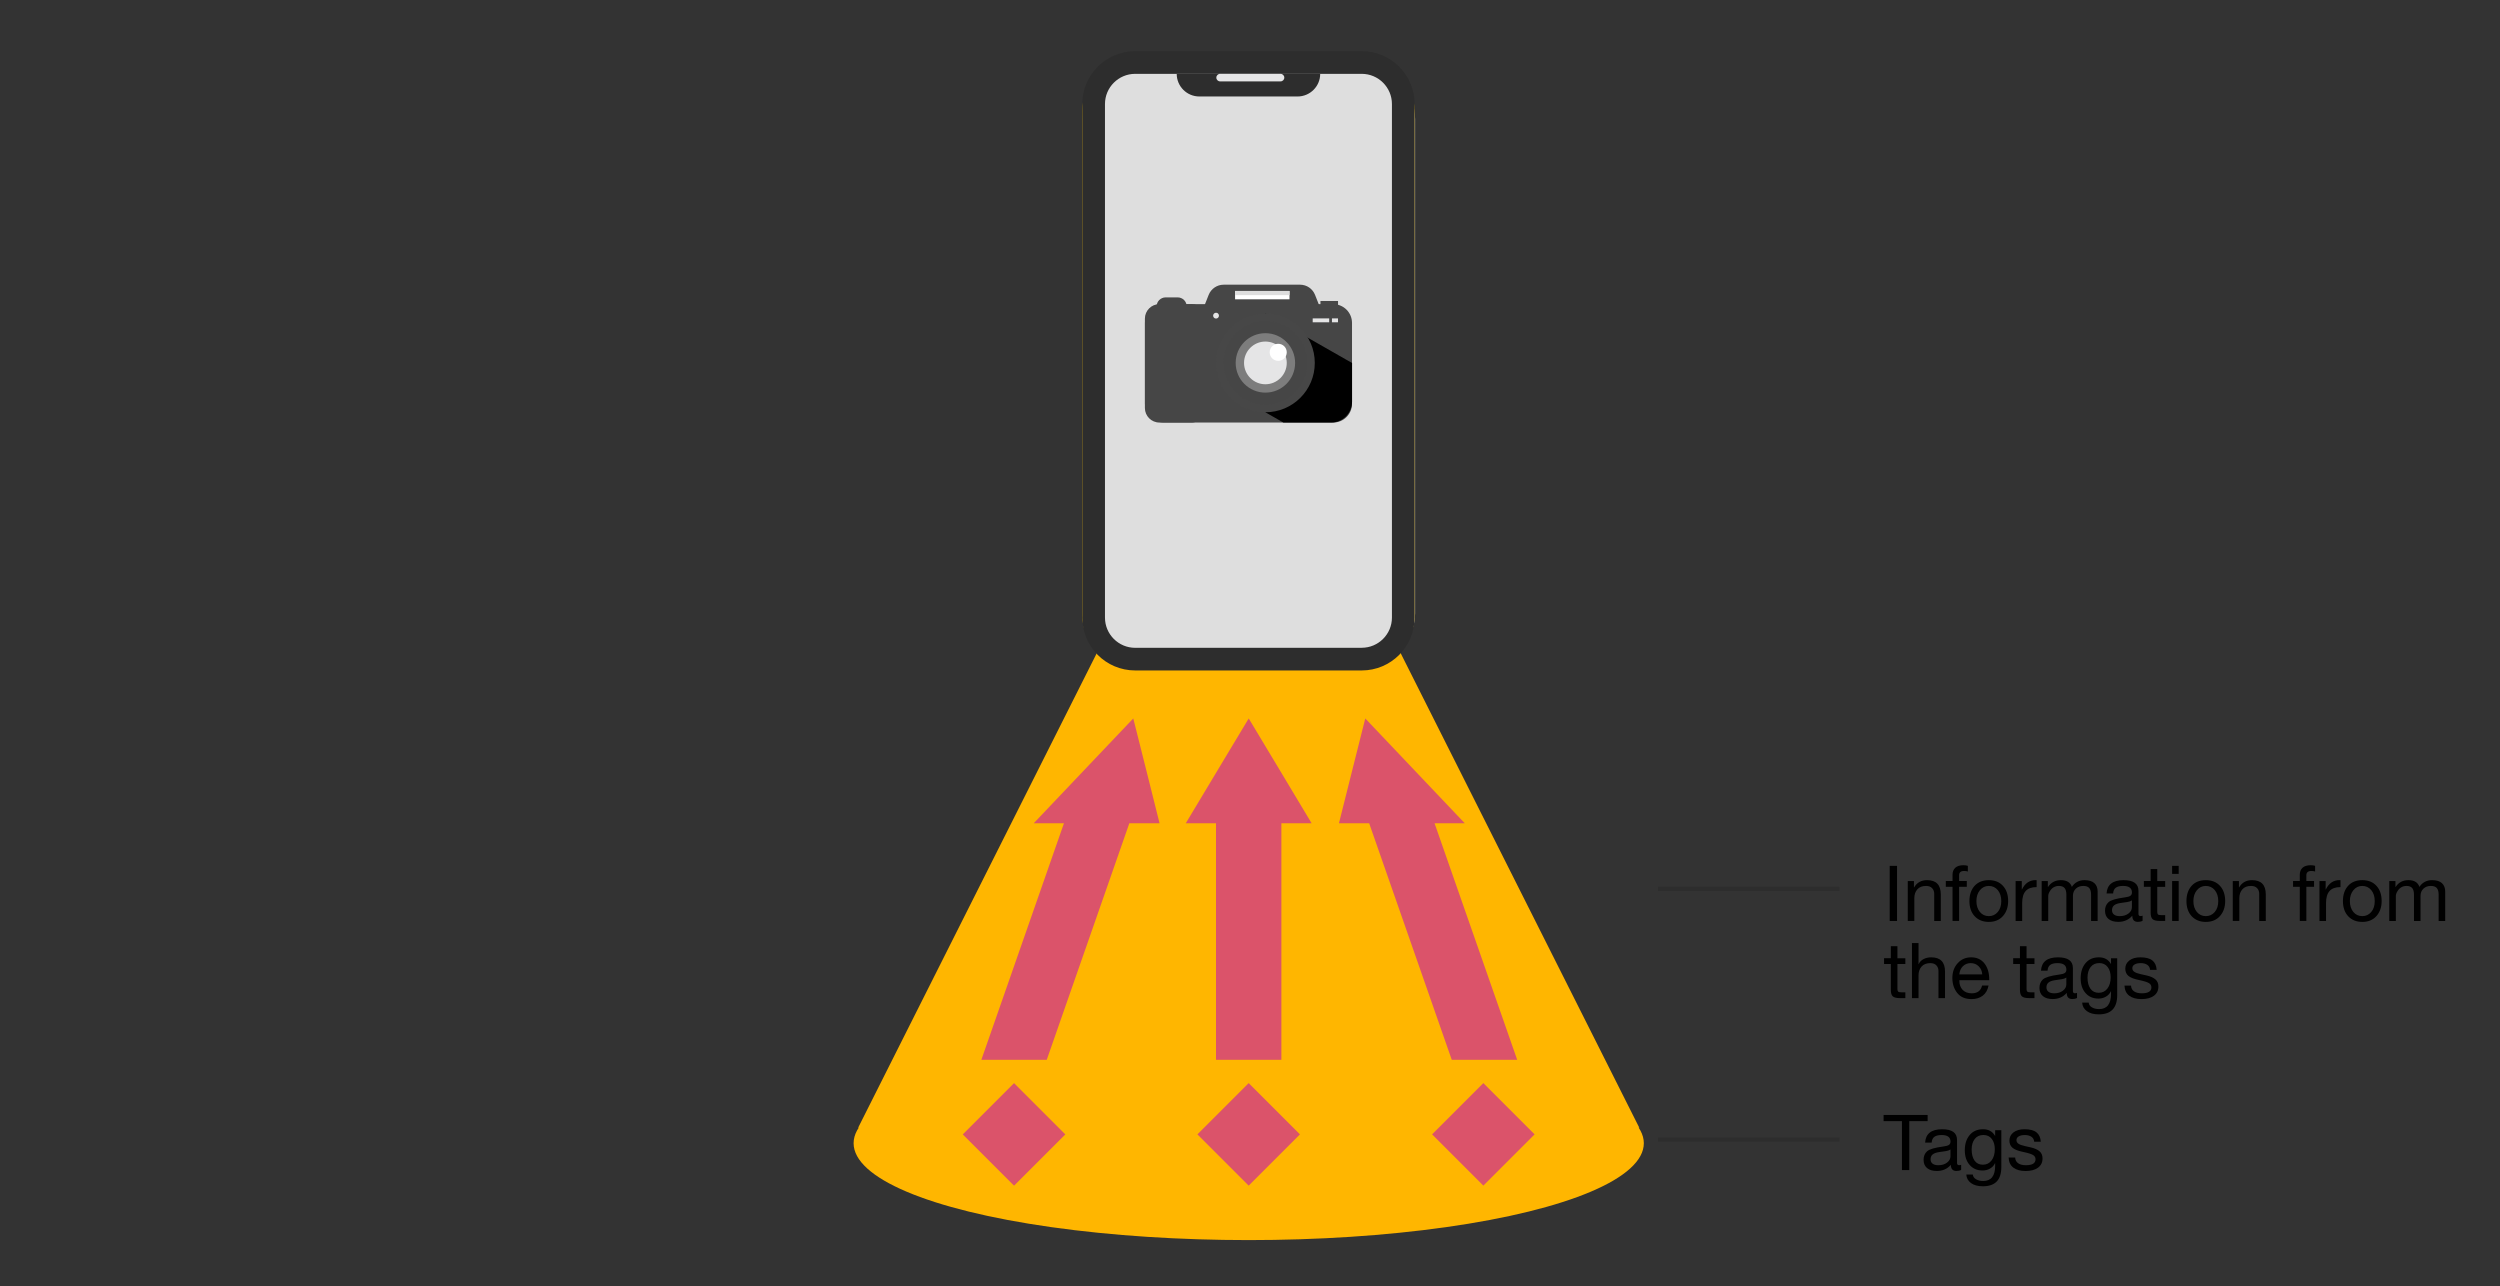
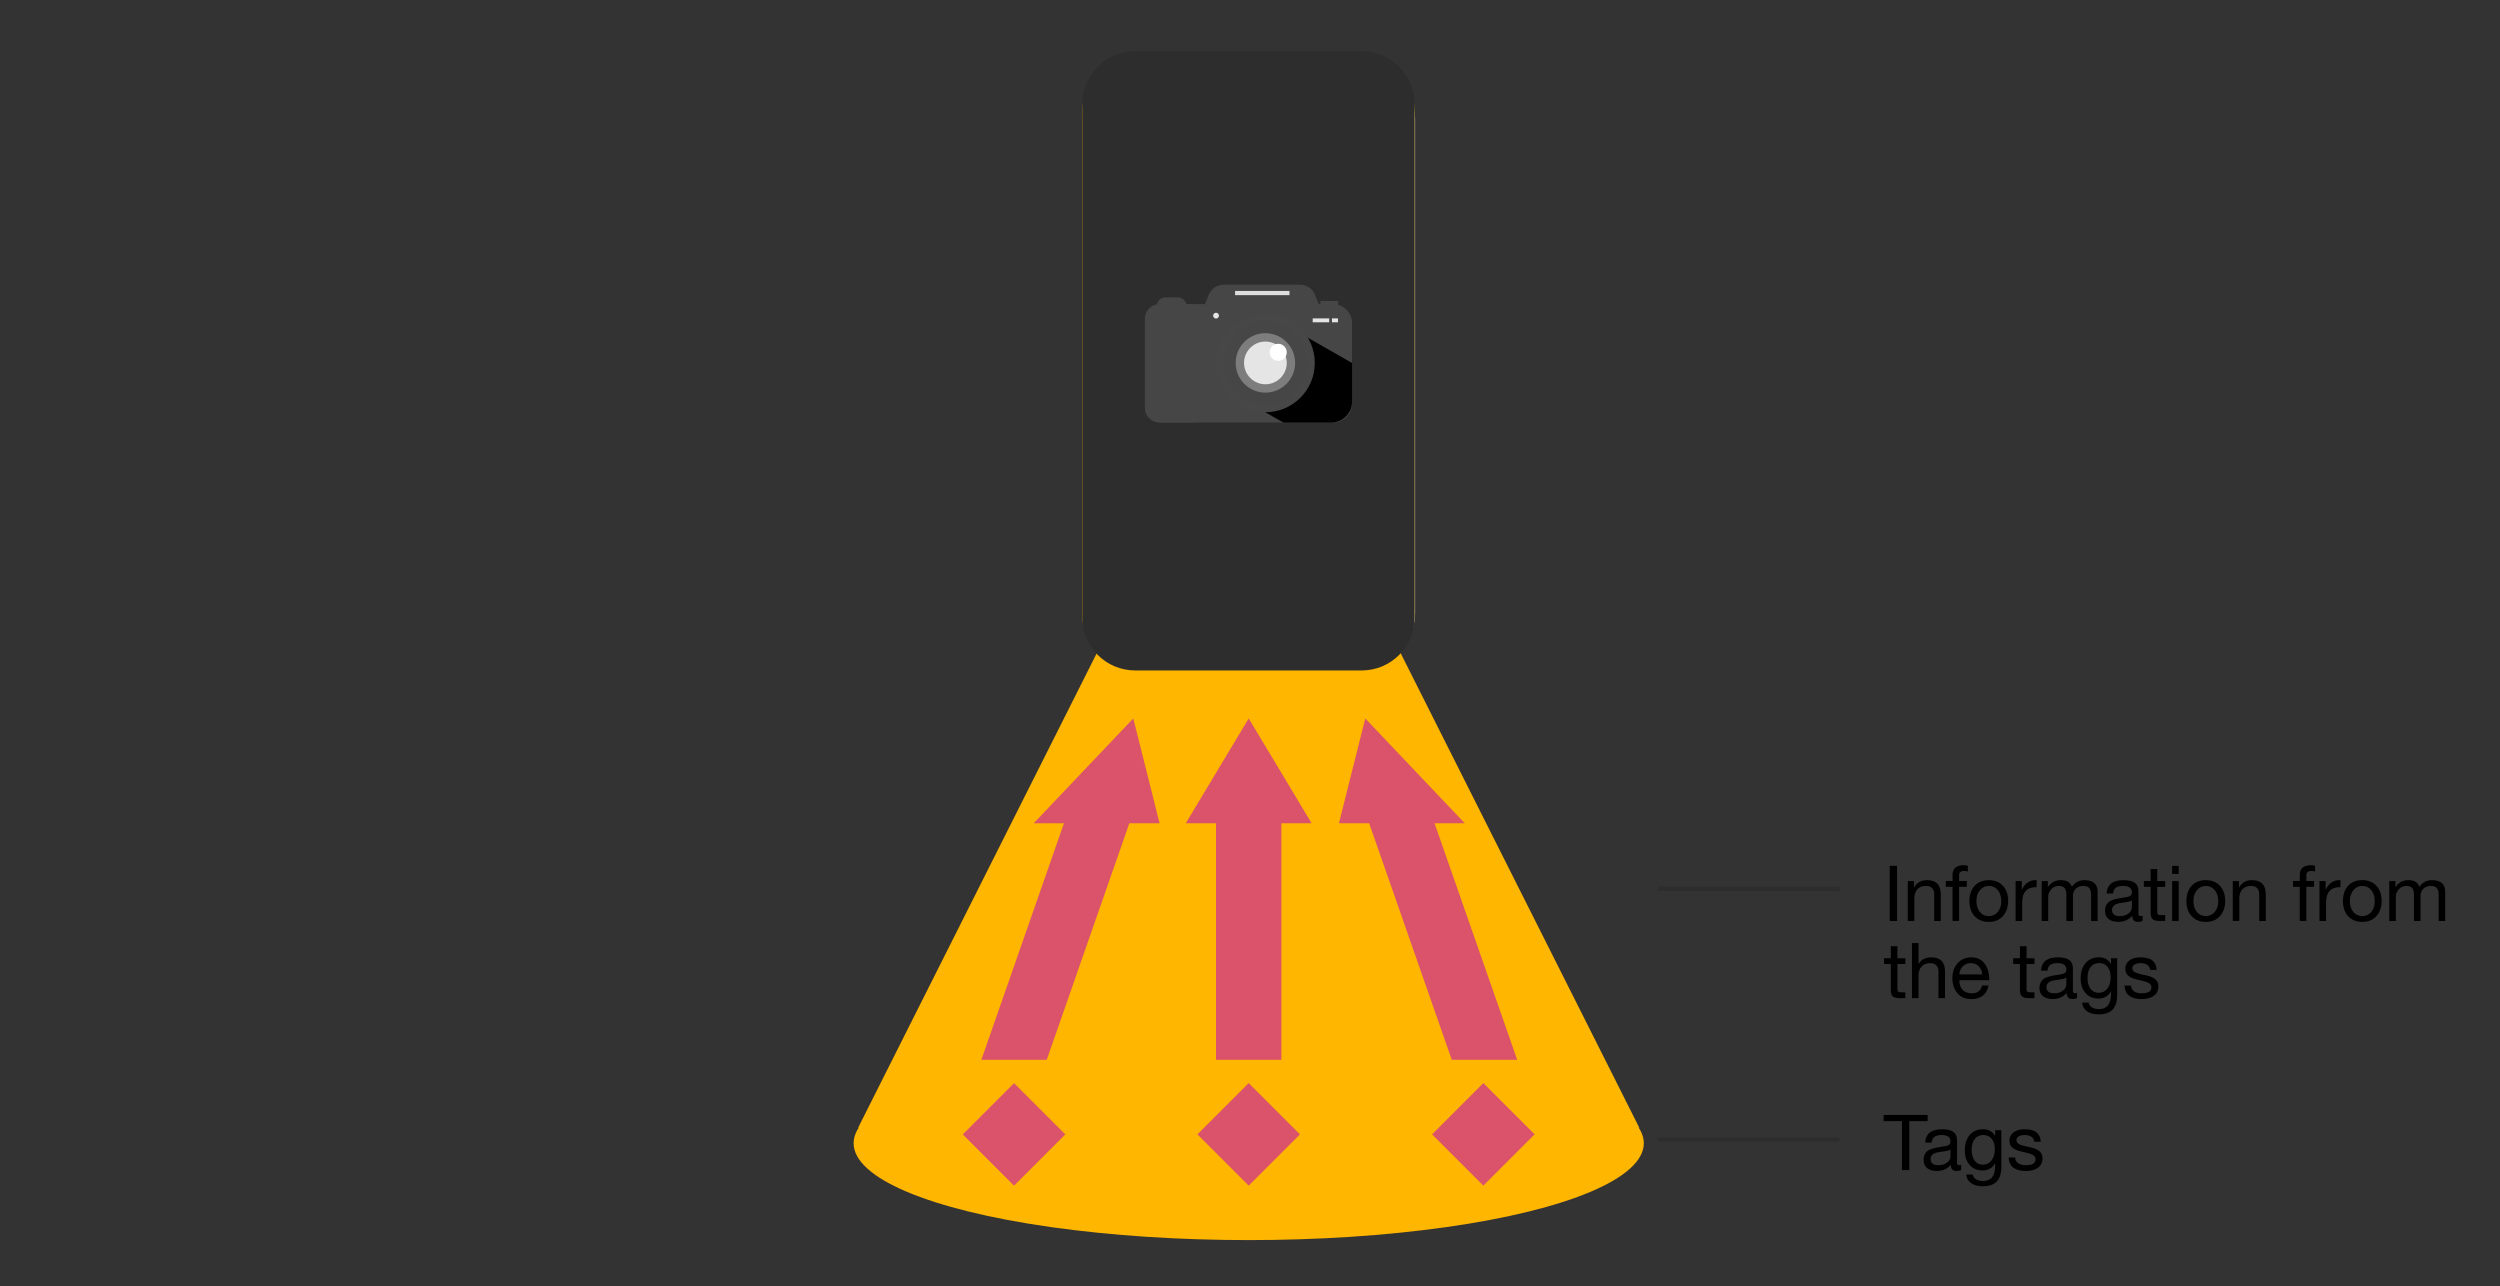
<svg xmlns="http://www.w3.org/2000/svg" version="1.1" x="0px" y="0px" viewBox="0 0 583 300" style="enable-background:new 0 0 583 300;" xml:space="preserve">
  <rect x="0" y="0" width="583" height="300" fill="#333333" stroke="none" />
  <style type="text/css">
	.st0{fill:#D04A02;}
	.st1{fill:#FFFFFF;}
	.st2{fill:#FFB600;}
	.st3{fill:#E0301E;}
	.st4{fill:#EB8C00;}
	.st5{fill:#DB536A;}
	.st6{fill:#D93954;}
	.st7{fill:#7D7D7D;}
	.st8{fill:#464646;}
	.st9{fill:#2D2D2D;}
	.st10{fill:#DEDEDE;}
	.st11{fill:none;stroke:#DEDEDE;stroke-miterlimit:10;}
	.st12{fill:none;stroke:#464646;stroke-miterlimit:10;}
	.st13{fill:none;stroke:#FFB600;stroke-width:4;stroke-linecap:round;stroke-miterlimit:10;}
	.st14{fill:none;stroke:#D04A02;stroke-width:4;stroke-linecap:round;stroke-miterlimit:10;}
	.st15{fill:none;stroke:#2D2D2D;stroke-width:0.93;stroke-miterlimit:10;}
	.st16{fill:#DEDEDE;stroke:#DEDEDE;stroke-miterlimit:10;}
	.st17{fill:#FFFFFF;stroke:#DB536A;stroke-miterlimit:10;}
	.st18{fill:none;stroke:#464646;stroke-width:2.024;stroke-miterlimit:10;}
	.st19{fill:none;stroke:#DEDEDE;stroke-width:2.024;stroke-miterlimit:10;}
	.st20{fill:none;stroke:#000000;stroke-width:2.186;stroke-miterlimit:10;}
	.st21{fill:none;stroke:#FFFFFF;stroke-width:2.021;stroke-miterlimit:10;}
	.st22{fill:none;stroke:#000000;stroke-width:0.686;stroke-miterlimit:10;}
	.st23{fill:none;stroke:#000000;stroke-width:0.71;stroke-miterlimit:10;}
	.st24{clip-path:url(#SVGID_00000130619803598518231610000013843615995373889417_);}
	.st25{clip-path:url(#SVGID_00000132078622778270083750000013302184768353125783_);}
	.st26{fill:none;stroke:#2D2D2D;stroke-miterlimit:10;}
	.st27{fill:#E5E5E6;}
	.st28{fill:#FAC300;}
	.st29{fill:#474747;}
	.st30{fill:#231815;}
	.st31{fill:none;stroke:#231815;stroke-width:1.225;stroke-miterlimit:10;}
	.st32{fill:#DDDDDD;}
	.st33{fill:#090000;}
	.st34{fill:#939494;}
</style>
  <g id="template">
</g>
  <g id="object">
    <g>
      <path d="M442.39,201.92v12.85h-1.71v-12.85H442.39z" />
      <path d="M449.39,205.25c2.14,0,3.2,1.11,3.2,3.33v6.19h-1.53v-6.35c0-0.52-0.16-0.95-0.49-1.3c-0.32-0.35-0.8-0.52-1.42-0.52    c-0.88,0-1.55,0.26-2.02,0.79s-0.71,1.22-0.71,2.07v5.31h-1.53v-9.31h1.44v1.48h0.04C447.03,205.81,448.04,205.25,449.39,205.25z" />
      <path d="M457.89,201.77c0.38,0,0.72,0.05,1.01,0.14v1.33c-0.22-0.08-0.5-0.13-0.87-0.13c-0.78,0-1.17,0.34-1.17,1.01v1.33h1.8    v1.35h-1.8v7.96h-1.53v-7.96h-1.57v-1.35h1.57v-1.46c0-0.68,0.21-1.23,0.64-1.63C456.4,201.97,457.04,201.77,457.89,201.77z" />
      <path d="M463.79,205.25c1.39,0,2.49,0.44,3.3,1.33c0.81,0.89,1.21,2.07,1.21,3.55c0,1.42-0.41,2.58-1.21,3.49    c-0.81,0.91-1.91,1.37-3.3,1.37c-1.37,0-2.46-0.44-3.29-1.32c-0.82-0.88-1.23-2.06-1.23-3.54c0-1.49,0.41-2.67,1.21-3.56    C461.3,205.69,462.4,205.25,463.79,205.25z M460.9,210.13c0,1.04,0.27,1.89,0.81,2.54c0.54,0.65,1.24,0.97,2.09,0.97    c0.84,0,1.53-0.32,2.08-0.96c0.54-0.64,0.82-1.49,0.82-2.55c0-1.04-0.27-1.89-0.81-2.55c-0.54-0.65-1.24-0.98-2.11-0.98    c-0.83,0-1.52,0.33-2.06,0.99C461.17,208.25,460.9,209.09,460.9,210.13z" />
      <path d="M474.94,205.25v1.62c-1.15,0-2,0.3-2.55,0.91c-0.55,0.61-0.82,1.55-0.82,2.83v4.16h-1.53v-9.31h1.44v1.96h0.04    c0.71-1.45,1.78-2.18,3.2-2.18H474.94z" />
      <path d="M480.6,205.25c1.36,0,2.21,0.53,2.56,1.58c0.31-0.5,0.72-0.89,1.23-1.17c0.51-0.28,1.08-0.41,1.7-0.41    c1.05,0,1.83,0.24,2.33,0.71c0.5,0.47,0.75,1.12,0.75,1.93v6.88h-1.53v-6.17c0-0.67-0.14-1.17-0.42-1.5    c-0.28-0.33-0.74-0.5-1.38-0.5c-0.72,0-1.31,0.21-1.76,0.64c-0.45,0.43-0.67,0.99-0.67,1.68v5.85h-1.53v-6.17    c0-0.67-0.14-1.17-0.41-1.5c-0.28-0.33-0.72-0.5-1.33-0.5c-0.44,0-0.85,0.1-1.21,0.31c-0.36,0.2-0.66,0.51-0.91,0.93    c-0.25,0.41-0.37,0.78-0.37,1.11v5.83h-1.53v-9.31h1.44v1.37h0.04C478.29,205.78,479.3,205.25,480.6,205.25z" />
      <path d="M495.22,205.25c2.32,0,3.47,0.83,3.47,2.5v5.36c0,0.35,0.16,0.52,0.49,0.52c0.16,0,0.31-0.03,0.47-0.09v1.19    c-0.3,0.17-0.67,0.25-1.1,0.25c-0.86,0-1.3-0.48-1.3-1.44c-0.82,0.96-1.91,1.44-3.28,1.44c-0.96,0-1.71-0.22-2.26-0.67    s-0.82-1.09-0.82-1.93c0-0.83,0.27-1.49,0.81-1.98s1.79-0.86,3.76-1.12c0.67-0.08,1.12-0.21,1.36-0.39s0.35-0.43,0.35-0.76    c0-1.02-0.69-1.53-2.07-1.53c-0.76,0-1.32,0.14-1.7,0.42c-0.38,0.28-0.58,0.73-0.62,1.34h-1.53    C491.38,206.29,492.7,205.25,495.22,205.25z M492.52,212.27c0,0.43,0.16,0.77,0.47,1.01c0.31,0.24,0.76,0.36,1.33,0.36    c0.83,0,1.51-0.2,2.04-0.61c0.54-0.41,0.8-0.89,0.8-1.46v-1.6c-0.28,0.19-0.64,0.32-1.08,0.38l-1.57,0.23    c-0.68,0.1-1.19,0.28-1.51,0.55C492.68,211.39,492.52,211.78,492.52,212.27z" />
      <path d="M503.07,202.67v2.79h1.85v1.35h-1.85v5.83c0,0.28,0.05,0.47,0.16,0.59c0.11,0.12,0.38,0.18,0.81,0.18h0.88v1.35h-1.26    c-0.79,0-1.34-0.13-1.66-0.4c-0.31-0.26-0.47-0.78-0.47-1.55v-6.01h-1.58v-1.35h1.58v-2.79H503.07z" />
      <path d="M508.07,201.92v1.87h-1.53v-1.87H508.07z M508.07,205.46v9.31h-1.53v-9.31H508.07z" />
      <path d="M514.4,205.25c1.39,0,2.49,0.44,3.3,1.33c0.81,0.89,1.21,2.07,1.21,3.55c0,1.42-0.41,2.58-1.21,3.49    c-0.81,0.91-1.91,1.37-3.3,1.37c-1.37,0-2.46-0.44-3.29-1.32c-0.82-0.88-1.23-2.06-1.23-3.54c0-1.49,0.41-2.67,1.21-3.56    S513,205.25,514.4,205.25z M511.5,210.13c0,1.04,0.27,1.89,0.81,2.54c0.54,0.65,1.24,0.97,2.09,0.97c0.84,0,1.53-0.32,2.08-0.96    c0.55-0.64,0.82-1.49,0.82-2.55c0-1.04-0.27-1.89-0.81-2.55c-0.54-0.65-1.24-0.98-2.11-0.98c-0.83,0-1.51,0.33-2.06,0.99    C511.77,208.25,511.5,209.09,511.5,210.13z" />
      <path d="M525.17,205.25c2.14,0,3.21,1.11,3.21,3.33v6.19h-1.53v-6.35c0-0.52-0.16-0.95-0.49-1.3c-0.32-0.35-0.8-0.52-1.42-0.52    c-0.88,0-1.55,0.26-2.02,0.79c-0.47,0.53-0.71,1.22-0.71,2.07v5.31h-1.53v-9.31h1.44v1.48h0.04    C522.82,205.81,523.83,205.25,525.17,205.25z" />
      <path d="M538.87,201.77c0.38,0,0.72,0.05,1.01,0.14v1.33c-0.22-0.08-0.5-0.13-0.87-0.13c-0.78,0-1.17,0.34-1.17,1.01v1.33h1.8    v1.35h-1.8v7.96h-1.53v-7.96h-1.57v-1.35h1.57v-1.46c0-0.68,0.21-1.23,0.64-1.63C537.38,201.97,538.02,201.77,538.87,201.77z" />
      <path d="M545.8,205.25v1.62c-1.15,0-2,0.3-2.55,0.91c-0.54,0.61-0.82,1.55-0.82,2.83v4.16h-1.53v-9.31h1.44v1.96h0.04    c0.71-1.45,1.78-2.18,3.2-2.18H545.8z" />
      <path d="M550.89,205.25c1.39,0,2.49,0.44,3.3,1.33c0.81,0.89,1.21,2.07,1.21,3.55c0,1.42-0.41,2.58-1.21,3.49    c-0.81,0.91-1.91,1.37-3.3,1.37c-1.37,0-2.46-0.44-3.29-1.32c-0.82-0.88-1.23-2.06-1.23-3.54c0-1.49,0.41-2.67,1.21-3.56    S549.5,205.25,550.89,205.25z M547.99,210.13c0,1.04,0.27,1.89,0.81,2.54c0.54,0.65,1.24,0.97,2.09,0.97    c0.84,0,1.53-0.32,2.08-0.96c0.55-0.64,0.82-1.49,0.82-2.55c0-1.04-0.27-1.89-0.81-2.55c-0.54-0.65-1.24-0.98-2.11-0.98    c-0.83,0-1.51,0.33-2.06,0.99C548.27,208.25,547.99,209.09,547.99,210.13z" />
      <path d="M561.65,205.25c1.36,0,2.21,0.53,2.56,1.58c0.31-0.5,0.72-0.89,1.23-1.17c0.51-0.28,1.08-0.41,1.7-0.41    c1.06,0,1.83,0.24,2.33,0.71c0.5,0.47,0.75,1.12,0.75,1.93v6.88h-1.53v-6.17c0-0.67-0.14-1.17-0.42-1.5    c-0.28-0.33-0.74-0.5-1.38-0.5c-0.72,0-1.3,0.21-1.75,0.64c-0.45,0.43-0.67,0.99-0.67,1.68v5.85h-1.53v-6.17    c0-0.67-0.14-1.17-0.41-1.5s-0.72-0.5-1.33-0.5c-0.44,0-0.85,0.1-1.21,0.31s-0.66,0.51-0.91,0.93c-0.25,0.41-0.37,0.78-0.37,1.11    v5.83h-1.53v-9.31h1.44v1.37h0.04C559.34,205.78,560.34,205.25,561.65,205.25z" />
      <path d="M442.48,220.67v2.79h1.85v1.35h-1.85v5.83c0,0.28,0.05,0.47,0.16,0.59c0.11,0.12,0.38,0.18,0.81,0.18h0.88v1.35h-1.26    c-0.79,0-1.34-0.13-1.66-0.4c-0.31-0.26-0.47-0.78-0.47-1.55v-6.01h-1.58v-1.35h1.58v-2.79H442.48z" />
      <path d="M447.4,219.92v4.91h0.04c0.22-0.5,0.59-0.89,1.13-1.17c0.54-0.28,1.14-0.41,1.8-0.41c2.14,0,3.21,1.11,3.21,3.33v6.19    h-1.53v-6.35c0-0.52-0.16-0.95-0.49-1.3c-0.32-0.35-0.8-0.52-1.42-0.52c-0.86,0-1.54,0.26-2.02,0.79    c-0.48,0.53-0.72,1.22-0.72,2.07v5.31h-1.53v-12.85H447.4z" />
      <path d="M459.67,223.25c1.32,0,2.35,0.47,3.1,1.42c0.74,0.95,1.12,2.19,1.12,3.73v0.18h-6.97v0.11c0,0.9,0.26,1.62,0.77,2.15    c0.52,0.53,1.22,0.8,2.12,0.8c1.33,0,2.14-0.61,2.41-1.82h1.51c-0.2,1.04-0.65,1.83-1.35,2.37c-0.7,0.53-1.57,0.8-2.63,0.8    c-1.46,0-2.57-0.48-3.33-1.44c-0.76-0.96-1.13-2.12-1.13-3.49c0-1.38,0.41-2.53,1.24-3.44    C457.36,223.7,458.41,223.25,459.67,223.25z M462.26,227.23c-0.05-0.76-0.32-1.38-0.82-1.88s-1.12-0.75-1.88-0.75    c-0.71,0-1.31,0.24-1.8,0.71c-0.49,0.47-0.77,1.11-0.85,1.92H462.26z" />
      <path d="M472.59,220.67v2.79h1.85v1.35h-1.85v5.83c0,0.28,0.05,0.47,0.16,0.59c0.11,0.12,0.38,0.18,0.81,0.18h0.88v1.35h-1.26    c-0.79,0-1.34-0.13-1.66-0.4c-0.31-0.26-0.47-0.78-0.47-1.55v-6.01h-1.58v-1.35h1.58v-2.79H472.59z" />
      <path d="M479.93,223.25c2.32,0,3.47,0.83,3.47,2.5v5.36c0,0.35,0.16,0.52,0.49,0.52c0.16,0,0.31-0.03,0.47-0.09v1.19    c-0.3,0.17-0.67,0.25-1.1,0.25c-0.86,0-1.3-0.48-1.3-1.44c-0.82,0.96-1.91,1.44-3.28,1.44c-0.96,0-1.71-0.22-2.26-0.67    s-0.82-1.09-0.82-1.93c0-0.83,0.27-1.49,0.81-1.98s1.79-0.86,3.76-1.12c0.67-0.08,1.12-0.21,1.36-0.39s0.35-0.43,0.35-0.76    c0-1.02-0.69-1.53-2.07-1.53c-0.76,0-1.32,0.14-1.7,0.42s-0.58,0.73-0.62,1.34h-1.53C476.09,224.29,477.41,223.25,479.93,223.25z     M477.23,230.27c0,0.43,0.16,0.77,0.47,1.01c0.31,0.24,0.76,0.36,1.33,0.36c0.83,0,1.51-0.2,2.04-0.61    c0.53-0.41,0.8-0.89,0.8-1.46v-1.6c-0.28,0.19-0.64,0.32-1.08,0.38l-1.57,0.23c-0.68,0.1-1.19,0.28-1.51,0.55    C477.39,229.39,477.23,229.78,477.23,230.27z" />
      <path d="M489.48,223.25c1.27,0,2.2,0.52,2.79,1.55h0.02v-1.33h1.44v8.6c0,2.99-1.43,4.48-4.3,4.48c-1.16,0-2.09-0.25-2.77-0.75    s-1.05-1.16-1.1-1.99h1.53c0.02,0.44,0.26,0.81,0.72,1.09c0.46,0.28,1.02,0.42,1.69,0.42c1.86,0,2.79-1.19,2.79-3.56v-0.58h-0.04    c-0.24,0.52-0.62,0.93-1.14,1.23c-0.52,0.31-1.11,0.46-1.75,0.46c-1.26,0-2.27-0.43-3.02-1.3c-0.76-0.86-1.13-2-1.13-3.42    c0-1.46,0.38-2.65,1.14-3.55C487.1,223.7,488.14,223.25,489.48,223.25z M486.81,227.98c0,1.09,0.23,1.96,0.68,2.59    c0.46,0.64,1.1,0.95,1.94,0.95c0.84,0,1.51-0.33,2.02-0.99c0.5-0.66,0.76-1.53,0.76-2.61c0-1-0.23-1.8-0.7-2.41    c-0.47-0.61-1.12-0.92-1.96-0.92c-0.86,0-1.54,0.31-2.02,0.93S486.81,226.96,486.81,227.98z" />
      <path d="M499.13,223.25c1.26,0,2.19,0.24,2.8,0.73s0.94,1.21,1,2.19h-1.53v-0.02c-0.05-0.5-0.27-0.89-0.66-1.15    c-0.39-0.26-0.89-0.4-1.5-0.4c-0.61,0-1.1,0.1-1.45,0.31c-0.35,0.2-0.53,0.5-0.53,0.88c0,0.35,0.16,0.63,0.47,0.84    c0.31,0.21,0.79,0.39,1.42,0.53l1.44,0.32c0.9,0.2,1.58,0.51,2.05,0.91s0.7,0.96,0.7,1.67c0,0.92-0.35,1.64-1.06,2.16    c-0.71,0.52-1.67,0.77-2.9,0.77c-1.19,0-2.13-0.26-2.83-0.78c-0.7-0.52-1.07-1.31-1.12-2.37h1.53c0.02,0.58,0.25,1.02,0.68,1.33    c0.43,0.31,1.04,0.47,1.82,0.47c1.5,0,2.25-0.46,2.25-1.39c0-0.41-0.18-0.73-0.55-0.97c-0.37-0.24-1.15-0.49-2.35-0.74    c-1.14-0.23-1.96-0.55-2.45-0.95c-0.49-0.41-0.74-0.97-0.74-1.69c0-0.79,0.32-1.43,0.95-1.92S498.06,223.25,499.13,223.25z" />
    </g>
    <g>
      <ellipse class="st2" cx="291.2" cy="266.6" rx="92.14" ry="22.59" />
      <polygon class="st2" points="325.33,149.73 291.2,149.73 257.07,149.73 200.12,262.98 291.2,266.6 382.28,262.98   " />
      <polygon class="st5" points="305.87,191.99 298.54,179.76 291.2,167.54 283.86,179.76 276.52,191.99 283.57,191.99 283.57,247.15     298.82,247.15 298.82,191.99   " />
      <polygon class="st5" points="270.41,191.99 267.35,179.76 264.28,167.54 252.67,179.76 241.06,191.99 248.11,191.99     228.85,247.15 244.1,247.15 263.36,191.99   " />
      <polygon class="st5" points="312.24,191.99 315.31,179.76 318.38,167.54 329.98,179.76 341.59,191.99 334.54,191.99     353.81,247.15 338.55,247.15 319.29,191.99   " />
      <rect x="228.02" y="256.14" transform="matrix(0.707 0.707 -0.707 0.707 256.359 -89.713)" class="st5" width="16.91" height="16.91" />
      <rect x="282.74" y="256.14" transform="matrix(0.707 0.707 -0.707 0.707 272.387 -128.409)" class="st5" width="16.91" height="16.91" />
      <rect x="337.47" y="256.14" transform="matrix(0.707 0.707 -0.707 0.707 288.416 -167.106)" class="st5" width="16.91" height="16.91" />
    </g>
    <line class="st26" x1="428.97" y1="207.3" x2="386.63" y2="207.3" />
    <g>
      <path d="M449.52,260.01v1.44h-4.28v11.41h-1.71v-11.41h-4.28v-1.44H449.52z" />
      <path d="M452.91,263.34c2.32,0,3.47,0.83,3.47,2.5v5.36c0,0.35,0.16,0.52,0.49,0.52c0.16,0,0.31-0.03,0.47-0.09v1.19    c-0.3,0.17-0.67,0.25-1.1,0.25c-0.86,0-1.3-0.48-1.3-1.44c-0.82,0.96-1.91,1.44-3.28,1.44c-0.96,0-1.71-0.22-2.26-0.67    c-0.54-0.45-0.82-1.09-0.82-1.93c0-0.83,0.27-1.49,0.81-1.98c0.54-0.49,1.79-0.86,3.76-1.12c0.67-0.08,1.12-0.21,1.36-0.39    c0.23-0.17,0.35-0.43,0.35-0.76c0-1.02-0.69-1.53-2.07-1.53c-0.76,0-1.32,0.14-1.7,0.42c-0.38,0.28-0.59,0.73-0.62,1.34h-1.53    C449.07,264.38,450.39,263.34,452.91,263.34z M450.21,270.36c0,0.43,0.16,0.77,0.47,1.01s0.76,0.36,1.33,0.36    c0.83,0,1.51-0.2,2.04-0.61c0.53-0.41,0.8-0.89,0.8-1.46v-1.6c-0.28,0.19-0.64,0.32-1.08,0.38l-1.57,0.23    c-0.68,0.1-1.19,0.28-1.51,0.55C450.37,269.48,450.21,269.87,450.21,270.36z" />
      <path d="M462.46,263.34c1.27,0,2.2,0.52,2.79,1.55h0.02v-1.33h1.44v8.6c0,2.99-1.43,4.48-4.3,4.48c-1.16,0-2.09-0.25-2.77-0.75    s-1.05-1.16-1.1-1.99h1.53c0.02,0.44,0.26,0.81,0.72,1.09c0.46,0.28,1.02,0.42,1.69,0.42c1.86,0,2.79-1.19,2.79-3.56v-0.58h-0.04    c-0.24,0.52-0.62,0.93-1.14,1.23c-0.52,0.31-1.11,0.46-1.75,0.46c-1.26,0-2.27-0.43-3.02-1.3c-0.76-0.86-1.13-2-1.13-3.42    c0-1.46,0.38-2.65,1.14-3.55C460.08,263.79,461.12,263.34,462.46,263.34z M459.79,268.07c0,1.09,0.23,1.96,0.68,2.59    c0.46,0.64,1.1,0.95,1.94,0.95c0.84,0,1.51-0.33,2.02-0.99c0.5-0.66,0.76-1.53,0.76-2.61c0-1-0.23-1.8-0.7-2.41    c-0.47-0.61-1.12-0.92-1.96-0.92c-0.86,0-1.54,0.31-2.02,0.93S459.79,267.05,459.79,268.07z" />
      <path d="M472.11,263.34c1.26,0,2.19,0.24,2.8,0.73s0.94,1.21,1,2.19h-1.53v-0.02c-0.05-0.5-0.27-0.89-0.66-1.15    c-0.39-0.26-0.89-0.4-1.5-0.4c-0.61,0-1.1,0.1-1.45,0.31c-0.35,0.2-0.53,0.5-0.53,0.88c0,0.35,0.16,0.63,0.47,0.84    c0.31,0.21,0.79,0.39,1.42,0.53l1.44,0.32c0.9,0.2,1.58,0.51,2.05,0.91s0.7,0.96,0.7,1.67c0,0.92-0.35,1.64-1.06,2.16    c-0.71,0.52-1.67,0.77-2.9,0.77c-1.19,0-2.13-0.26-2.83-0.78c-0.7-0.52-1.07-1.31-1.12-2.37h1.53c0.02,0.58,0.25,1.02,0.68,1.33    c0.43,0.31,1.04,0.47,1.82,0.47c1.5,0,2.25-0.46,2.25-1.39c0-0.41-0.18-0.73-0.55-0.97c-0.37-0.24-1.15-0.49-2.35-0.74    c-1.14-0.23-1.96-0.55-2.45-0.95c-0.49-0.41-0.74-0.97-0.74-1.69c0-0.79,0.32-1.43,0.95-1.92S471.04,263.34,472.11,263.34z" />
    </g>
    <line class="st26" x1="428.97" y1="265.74" x2="386.63" y2="265.74" />
    <g>
      <path class="st27" d="M319.25,153.9h-55.99c-5.97-0.04-10.77-4.9-10.75-10.87V27.75c-0.02-5.97,4.79-10.83,10.75-10.87h55.99    c5.97,0.04,10.77,4.9,10.75,10.87v115.29C330.03,149,325.22,153.86,319.25,153.9z" />
      <g>
        <path class="st28" d="M319.13,154.4h-55.99c-5.97-0.04-10.77-4.9-10.75-10.87V25.78c-0.02-5.97,4.79-10.83,10.75-10.87h55.99     c5.97,0.04,10.77,4.9,10.75,10.87v117.75C329.91,149.49,325.1,154.35,319.13,154.4z" />
        <g>
          <path class="st9" d="M317.56,156.35h-52.84c-6.81,0-12.33-5.52-12.33-12.33V24.26c0-6.81,5.52-12.33,12.33-12.33h52.84      c6.81,0,12.33,5.52,12.33,12.33v119.76C329.88,150.83,324.36,156.35,317.56,156.35z" />
-           <path class="st10" d="M264.72,151.07c-3.88,0-7.04-3.16-7.04-7.04V24.26c0-3.88,3.16-7.04,7.04-7.04h52.84      c3.88,0,7.04,3.16,7.04,7.04v119.76c0,3.88-3.16,7.04-7.04,7.04H264.72z" />
          <path class="st9" d="M302.59,22.5h-22.9c-2.92,0-5.28-2.37-5.28-5.28l0,0h33.46l0,0C307.87,20.14,305.5,22.5,302.59,22.5z" />
-           <path class="st27" d="M298.62,18.98h-14.09c-0.49,0-0.88-0.39-0.88-0.88l0,0c0-0.49,0.39-0.88,0.88-0.88h14.09      c0.49,0,0.88,0.39,0.88,0.88l0,0C299.5,18.59,299.11,18.98,298.62,18.98z" />
        </g>
      </g>
      <g id="XMLID_00000164483103736910148730000006716235129705684151_">
        <g id="XMLID_00000055688683239190992800000000717138671223690685_">
          <path class="st8" d="M303.18,66.39h-17.82c-1.54,0-2.93,0.94-3.5,2.38l-1.4,3.54h27.61l-1.4-3.54      C306.1,67.33,304.72,66.39,303.18,66.39z" />
        </g>
        <g id="XMLID_00000023978497261813839520000010072810764122324618_">
-           <rect x="288.02" y="67.85" class="st1" width="12.69" height="1.95" />
-         </g>
+           </g>
        <g id="XMLID_00000098942957293735357700000000651252461570765986_">
          <rect x="288.02" y="67.85" class="st10" width="12.69" height="0.98" />
        </g>
        <g id="XMLID_00000091012057624873176130000004397427864706086303_">
          <rect x="307.93" y="70.19" class="st29" width="4.1" height="1.51" />
        </g>
        <g id="XMLID_00000091730603480031338180000010216748909306390961_">
          <path class="st8" d="M310.91,98.54h-39.53c-2.42,0-4.38-1.96-4.38-4.38V75.31c0-2.42,1.96-4.38,4.38-4.38h39.53      c2.42,0,4.38,1.96,4.38,4.38v18.85C315.29,96.57,313.33,98.54,310.91,98.54z" />
        </g>
        <g id="XMLID_00000096771884332112250350000011048960149964247975_">
          <path d="M295.1,73.12v23.03l4.19,2.39h11.13c2.69,0,4.88-2.18,4.88-4.88v-9.01L295.1,73.12z" />
        </g>
        <g id="XMLID_00000170260823309072585310000010722345254414227878_">
          <path class="st8" d="M276.75,71.85h-7.03v-0.39c0-1.17,0.95-2.11,2.11-2.11h2.8c1.17,0,2.11,0.95,2.11,2.11V71.85z" />
        </g>
        <g id="XMLID_00000038393845158911916620000003682809110036577689_">
          <path class="st8" d="M277.85,98.54h-7.47c-1.87,0-3.39-1.52-3.39-3.39V74.31c0-1.87,1.52-3.39,3.39-3.39h7.47      c1.87,0,3.39,1.52,3.39,3.39v20.84C281.24,97.02,279.72,98.54,277.85,98.54z" />
        </g>
        <g id="XMLID_00000151508883629646358120000009805821537186374315_">
          <path class="st29" d="M306.61,84.63c0,6.36-5.15,11.51-11.51,11.51c-6.36,0-11.51-5.15-11.51-11.51      c0-6.36,5.16-11.51,11.51-11.51C301.45,73.12,306.61,78.27,306.61,84.63z" />
        </g>
        <g id="XMLID_00000156581803907420342820000010611760406352461193_">
          <path class="st8" d="M304.85,84.63c0,5.39-4.37,9.76-9.76,9.76c-5.39,0-9.76-4.37-9.76-9.76c0-5.39,4.37-9.76,9.76-9.76      C300.48,74.87,304.85,79.24,304.85,84.63z" />
        </g>
        <g id="XMLID_00000059310607775256476360000017167225031048146617_">
          <path class="st7" d="M302.02,84.63c0,3.83-3.1,6.93-6.93,6.93c-3.83,0-6.93-3.1-6.93-6.93c0-3.83,3.1-6.93,6.93-6.93      C298.92,77.7,302.02,80.81,302.02,84.63z" />
        </g>
        <g id="XMLID_00000096035564361650273050000011348599610418995381_">
          <path class="st27" d="M300.07,84.63c0,2.75-2.23,4.98-4.98,4.98c-2.75,0-4.98-2.23-4.98-4.98c0-2.75,2.23-4.98,4.98-4.98      C297.84,79.66,300.07,81.88,300.07,84.63z" />
        </g>
        <g id="XMLID_00000158013412505218290380000017962405159473548431_">
          <path class="st1" d="M300.07,82.16c0,1.1-0.89,1.99-1.99,1.99c-1.1,0-1.99-0.89-1.99-1.99c0-1.1,0.89-1.99,1.99-1.99      C299.18,80.17,300.07,81.06,300.07,82.16z" />
        </g>
        <g id="XMLID_00000168822825167083904950000000345747407860748692_">
          <path class="st27" d="M284.26,73.61c0,0.38-0.31,0.68-0.68,0.68c-0.38,0-0.68-0.31-0.68-0.68c0-0.38,0.31-0.68,0.68-0.68      C283.96,72.92,284.26,73.23,284.26,73.61z" />
        </g>
        <g id="XMLID_00000010285823683839908350000016212997833999767989_">
          <rect x="310.61" y="74.25" class="st27" width="1.41" height="0.91" />
        </g>
        <g id="XMLID_00000135655943296129021230000000154407361859980675_">
          <rect x="306.12" y="74.25" class="st27" width="3.85" height="0.91" />
        </g>
      </g>
    </g>
  </g>
</svg>